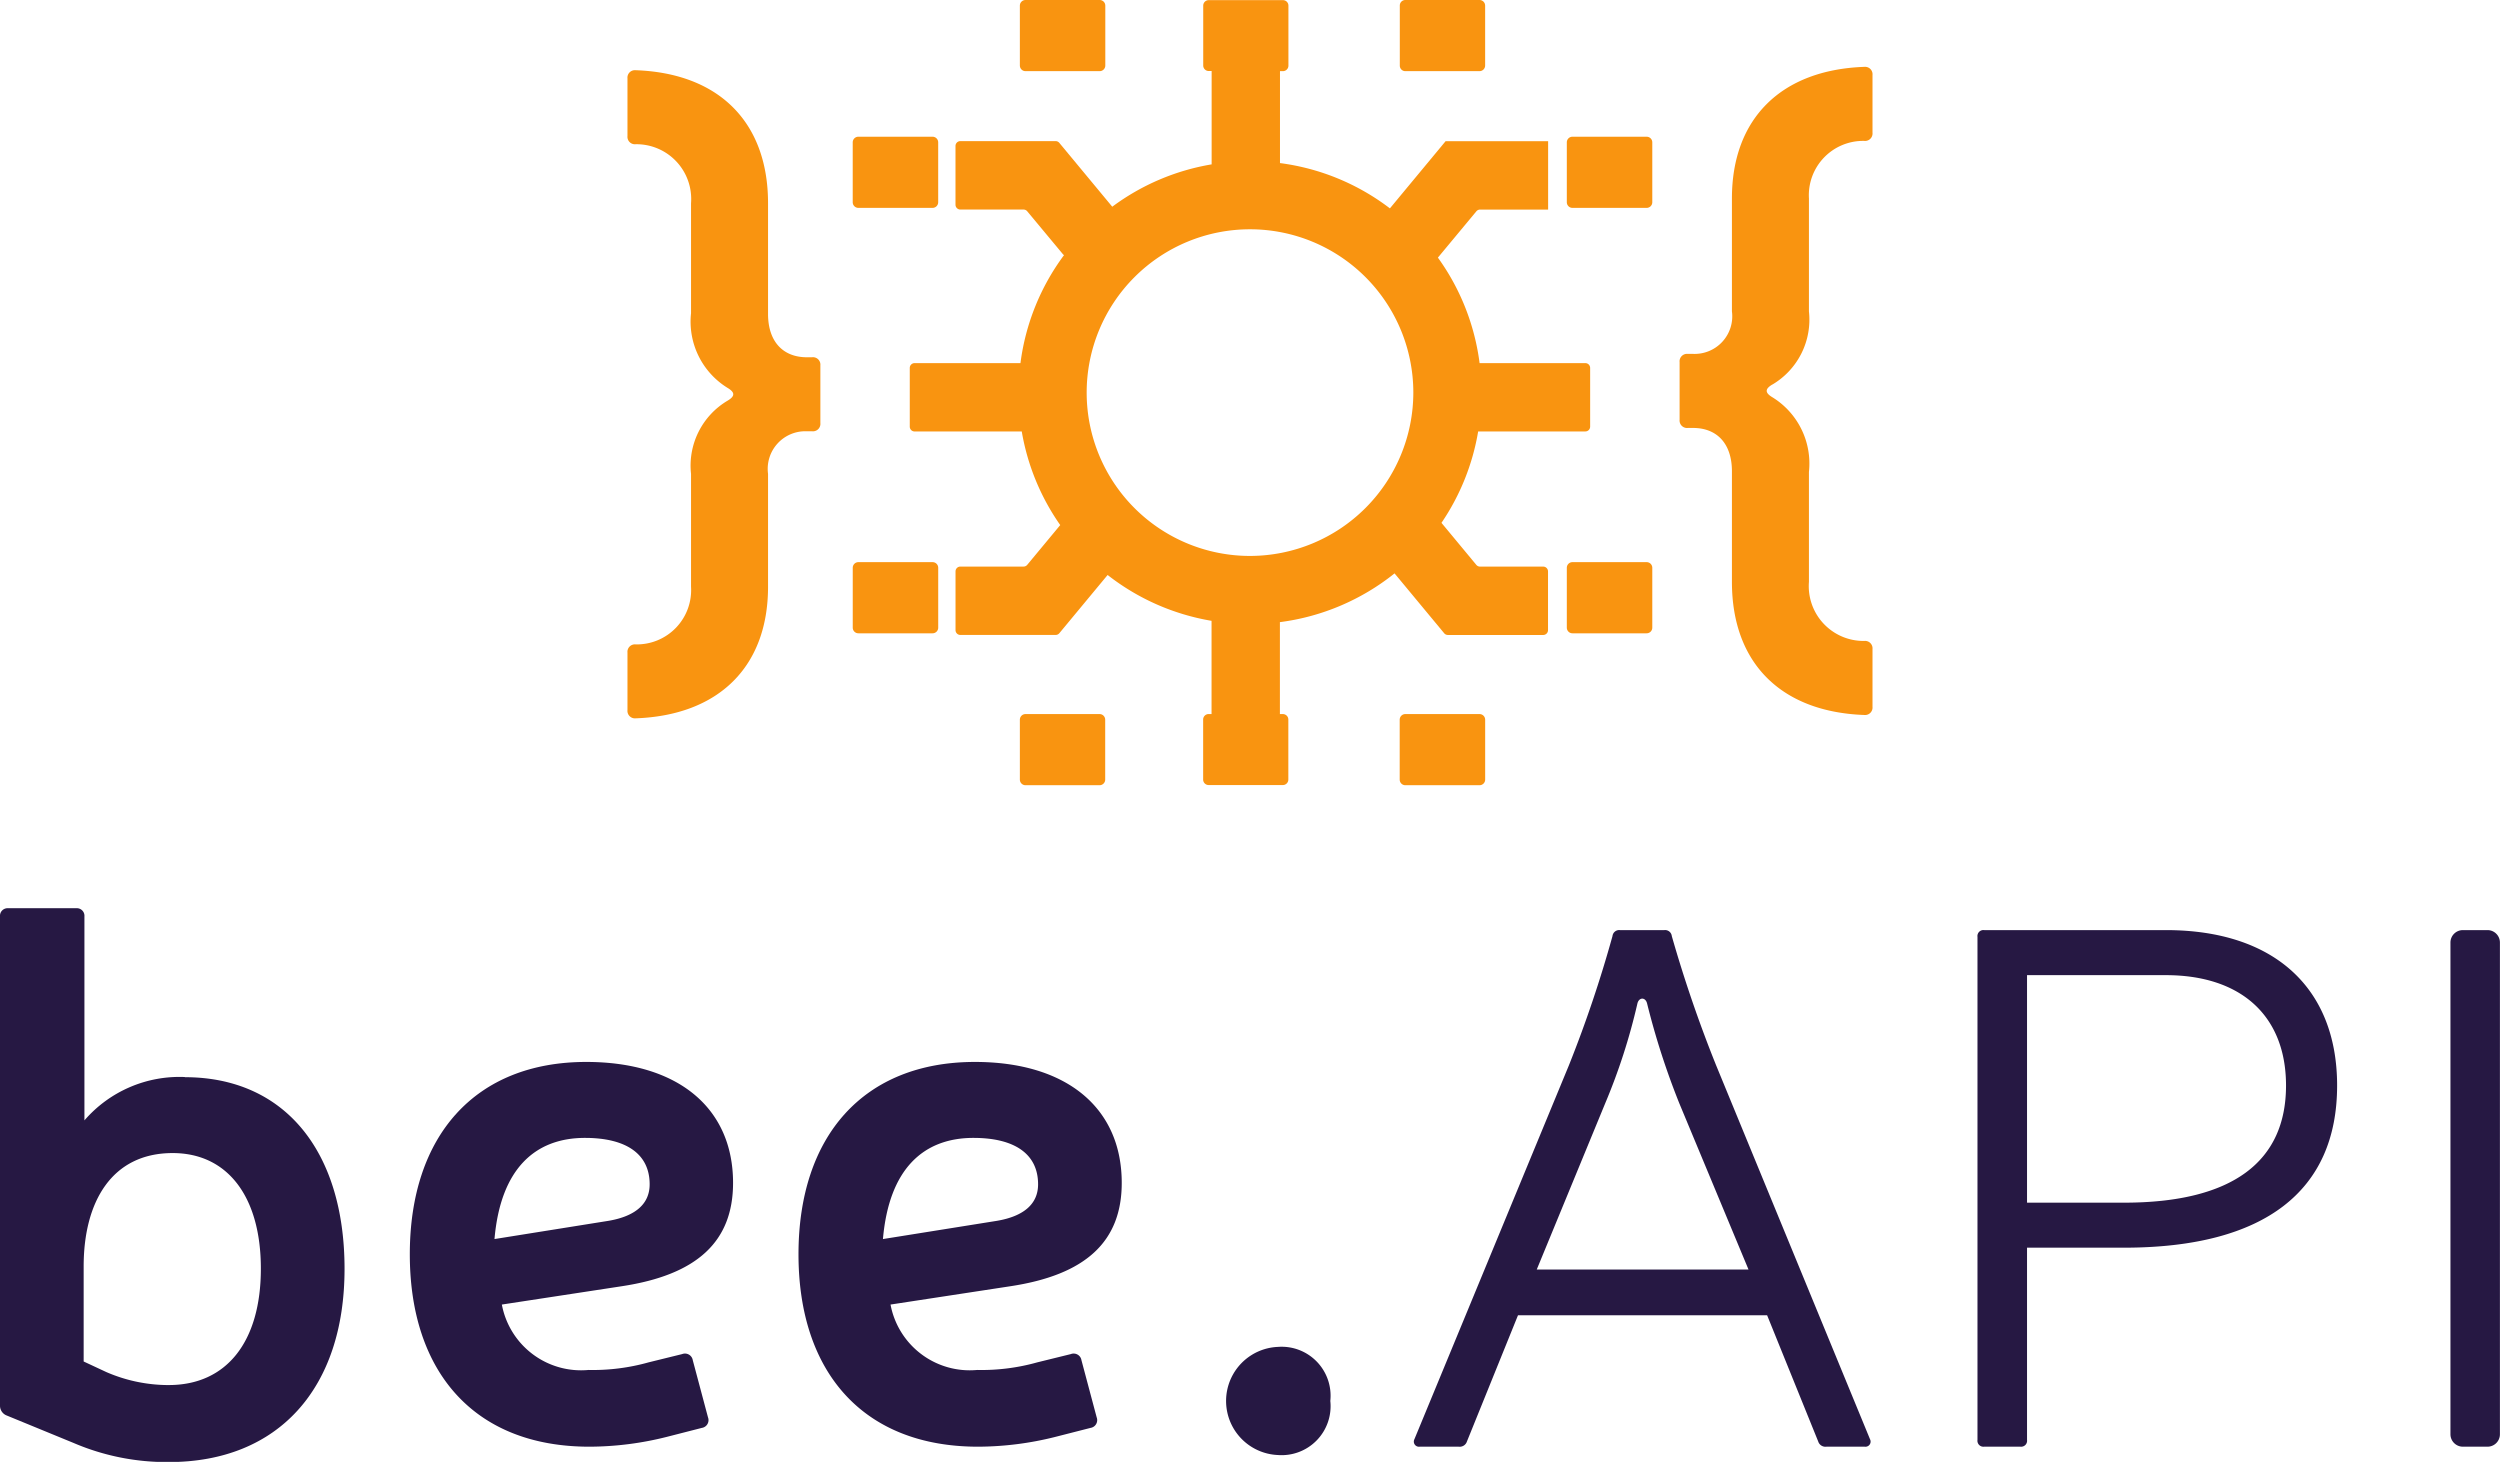
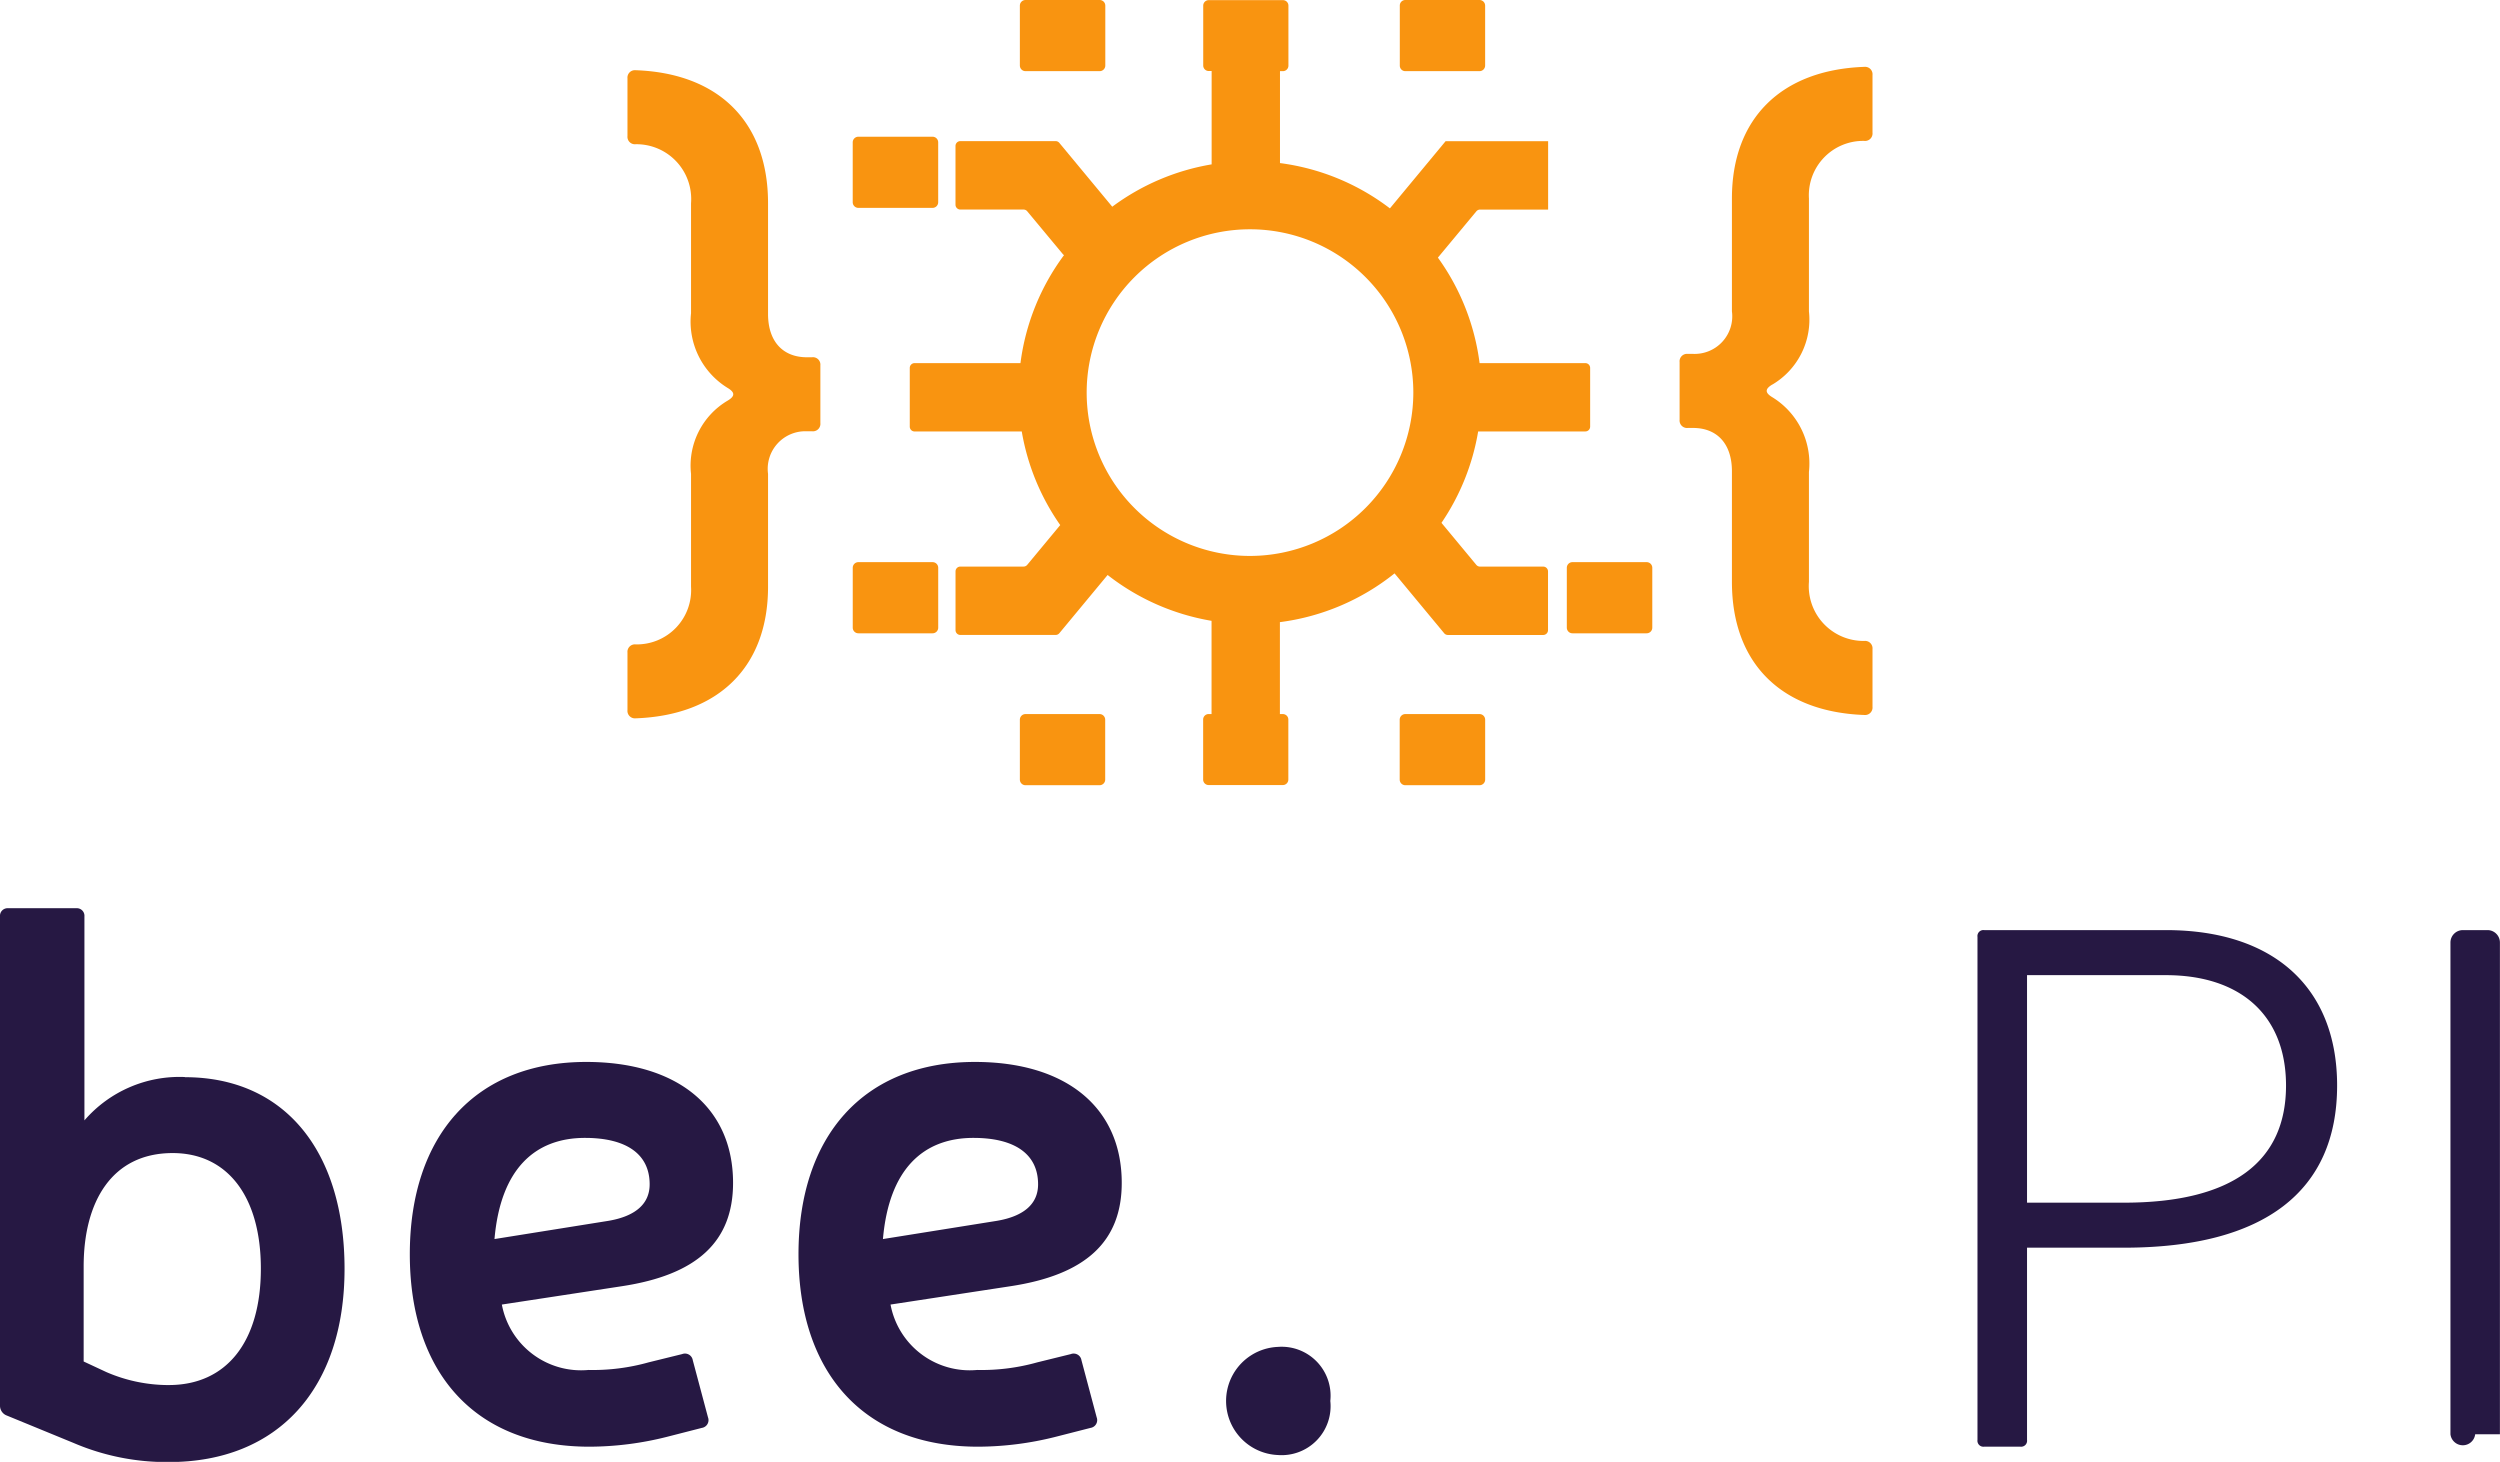
<svg xmlns="http://www.w3.org/2000/svg" width="90.968" height="53.194" viewBox="0 0 90.968 53.194">
  <defs>
    <clipPath id="clip-path">
      <rect id="Retângulo_36" data-name="Retângulo 36" width="90.968" height="53.194" fill="none" />
    </clipPath>
  </defs>
  <g id="Grupo_60" data-name="Grupo 60" transform="translate(-623 -377)">
    <g id="Grupo_59" data-name="Grupo 59" transform="translate(623 377)">
      <g id="Grupo_58" data-name="Grupo 58" transform="translate(0 0)" clip-path="url(#clip-path)">
        <path id="Caminho_273" data-name="Caminho 273" d="M85.959,92.23A1.782,1.782,0,0,1,84.047,94.2a1.969,1.969,0,0,1,0-3.934,1.781,1.781,0,0,1,1.912,1.967" transform="translate(-37.553 -41.256)" fill="#261843" />
-         <path id="Caminho_274" data-name="Caminho 274" d="M98.546,76.351l-1.857,4.59a.276.276,0,0,1-.3.191h-1.42a.187.187,0,0,1-.191-.273L100.4,67.253a45.308,45.308,0,0,0,1.585-4.7.245.245,0,0,1,.273-.218h1.612a.245.245,0,0,1,.273.218,47.924,47.924,0,0,0,1.612,4.7l5.6,13.606a.187.187,0,0,1-.192.273h-1.393a.276.276,0,0,1-.3-.191l-1.858-4.59Zm8.388-1.666-2.514-6.038a27.547,27.547,0,0,1-1.174-3.634c-.055-.246-.3-.246-.356,0a22.056,22.056,0,0,1-1.174,3.634l-2.487,6.038Z" transform="translate(-43.311 -28.491)" fill="#261843" />
        <path id="Caminho_275" data-name="Caminho 275" d="M139.384,62.334c3.934,0,6.229,2.1,6.229,5.656,0,3.825-2.623,5.9-7.759,5.9H134.33v6.994a.217.217,0,0,1-.246.246h-1.311a.217.217,0,0,1-.246-.246V62.58a.218.218,0,0,1,.246-.246Zm-5.054,9.918h3.524c3.962,0,5.9-1.5,5.9-4.262,0-2.541-1.64-4.017-4.372-4.017H134.33Z" transform="translate(-60.572 -28.49)" fill="#261843" />
-         <path id="Retângulo_35" data-name="Retângulo 35" d="M.453,0h.9A.453.453,0,0,1,1.8.453V18.345a.452.452,0,0,1-.452.452h-.9A.453.453,0,0,1,0,18.344V.453A.453.453,0,0,1,.453,0Z" transform="translate(89.165 33.844)" fill="#261843" />
+         <path id="Retângulo_35" data-name="Retângulo 35" d="M.453,0h.9A.453.453,0,0,1,1.8.453V18.345h-.9A.453.453,0,0,1,0,18.344V.453A.453.453,0,0,1,.453,0Z" transform="translate(89.165 33.844)" fill="#261843" />
        <path id="Caminho_276" data-name="Caminho 276" d="M36.826,84.807A11.627,11.627,0,0,1,34,85.166c-4.179,0-6.532-2.712-6.532-7,0-4.317,2.38-7,6.421-7,3.321,0,5.341,1.661,5.341,4.4,0,2.131-1.3,3.349-4.068,3.764l-4.345.664a2.932,2.932,0,0,0,3.155,2.38,7.49,7.49,0,0,0,2.186-.277l1.218-.3a.287.287,0,0,1,.388.222l.553,2.076a.286.286,0,0,1-.222.387ZM34.7,76.947c.969-.166,1.495-.609,1.495-1.328,0-1.108-.858-1.689-2.353-1.689-1.826,0-3.072,1.135-3.293,3.681Z" transform="translate(-12.556 -32.525)" fill="#261843" />
        <path id="Caminho_277" data-name="Caminho 277" d="M62.87,84.807a11.627,11.627,0,0,1-2.823.359c-4.179,0-6.532-2.712-6.532-7,0-4.317,2.38-7,6.421-7,3.321,0,5.341,1.661,5.341,4.4,0,2.131-1.3,3.349-4.068,3.764l-4.345.664a2.932,2.932,0,0,0,3.155,2.38,7.487,7.487,0,0,0,2.186-.277l1.218-.3a.287.287,0,0,1,.388.222l.553,2.076a.286.286,0,0,1-.222.387Zm-2.131-7.86c.969-.166,1.494-.609,1.494-1.328,0-1.108-.858-1.689-2.352-1.689-1.827,0-3.073,1.135-3.293,3.681Z" transform="translate(-24.46 -32.525)" fill="#261843" />
        <path id="Caminho_278" data-name="Caminho 278" d="M6.725,67.009a4.574,4.574,0,0,0-3.653,1.578l0,0,0-7.42a.277.277,0,0,0-.3-.3H.3a.277.277,0,0,0-.3.3v17.8a.381.381,0,0,0,.249.36l2.435,1a8.591,8.591,0,0,0,3.46.692c3.986,0,6.393-2.684,6.393-7.029,0-4.29-2.186-6.975-5.812-6.975M6.144,78.218a5.7,5.7,0,0,1-2.27-.471l-.83-.387V73.9c0-2.353,1.024-4.124,3.238-4.124,1.993,0,3.21,1.578,3.21,4.207,0,2.657-1.246,4.234-3.349,4.234" transform="translate(0 -27.819)" fill="#261843" />
        <path id="Caminho_279" data-name="Caminho 279" d="M115.939,16.044a2.744,2.744,0,0,0,1.332-2.665V9.271a1.977,1.977,0,0,1,2.013-2.094.272.272,0,0,0,.3-.3V4.783a.272.272,0,0,0-.3-.3c-3.019.109-4.815,1.877-4.815,4.787v4.107a1.369,1.369,0,0,1-1.414,1.55h-.19a.272.272,0,0,0-.3.3v2.095a.272.272,0,0,0,.3.3h.19c.87,0,1.414.571,1.414,1.577v4.026c0,2.964,1.8,4.732,4.815,4.841a.272.272,0,0,0,.3-.3V25.672a.272.272,0,0,0-.3-.3,1.993,1.993,0,0,1-2.013-2.148v-4a2.832,2.832,0,0,0-1.332-2.72c-.272-.163-.272-.3,0-.463" transform="translate(-51.449 -2.05)" fill="#f99410" />
        <path id="Caminho_280" data-name="Caminho 280" d="M48.772,15.152h-.19c-.871,0-1.414-.571-1.414-1.577V9.548c0-2.964-1.8-4.733-4.815-4.841a.272.272,0,0,0-.3.3V7.1a.272.272,0,0,0,.3.3,1.993,1.993,0,0,1,2.013,2.148v4a2.832,2.832,0,0,0,1.332,2.72c.272.163.272.3,0,.462a2.746,2.746,0,0,0-1.332,2.666V23.5A1.977,1.977,0,0,1,42.353,25.6a.272.272,0,0,0-.3.3V27.99a.273.273,0,0,0,.3.3c3.019-.109,4.815-1.877,4.815-4.787V19.395a1.369,1.369,0,0,1,1.414-1.55h.19a.272.272,0,0,0,.3-.3V15.451a.272.272,0,0,0-.3-.3" transform="translate(-19.221 -2.152)" fill="#f99410" />
-         <path id="Caminho_281" data-name="Caminho 281" d="M107.91,9.164h-2.7a.205.205,0,0,0-.205.205v2.179a.205.205,0,0,0,.205.205h2.7a.205.205,0,0,0,.205-.205V9.369a.205.205,0,0,0-.205-.205" transform="translate(-47.993 -4.189)" fill="#f99410" />
        <path id="Caminho_282" data-name="Caminho 282" d="M57.352,11.753h2.7a.205.205,0,0,0,.205-.205V9.369a.205.205,0,0,0-.205-.205h-2.7a.205.205,0,0,0-.205.205v2.179a.205.205,0,0,0,.205.205" transform="translate(-26.119 -4.189)" fill="#f99410" />
        <path id="Caminho_283" data-name="Caminho 283" d="M94.009,2.589h2.7a.205.205,0,0,0,.205-.205V.205A.205.205,0,0,0,96.709,0h-2.7a.2.2,0,0,0-.2.205V2.384a.2.2,0,0,0,.2.205" transform="translate(-42.874 0)" fill="#f99410" />
        <path id="Caminho_284" data-name="Caminho 284" d="M68.552,2.589h2.7a.205.205,0,0,0,.205-.205V.205A.205.205,0,0,0,71.253,0h-2.7a.205.205,0,0,0-.205.205V2.384a.205.205,0,0,0,.205.205" transform="translate(-31.238 0)" fill="#f99410" />
        <path id="Caminho_285" data-name="Caminho 285" d="M96.709,47.857h-2.7a.205.205,0,0,0-.205.205v2.179a.205.205,0,0,0,.205.205h2.7a.205.205,0,0,0,.205-.205V48.062a.205.205,0,0,0-.205-.205" transform="translate(-42.873 -21.874)" fill="#f99410" />
        <path id="Caminho_286" data-name="Caminho 286" d="M71.253,47.857h-2.7a.205.205,0,0,0-.205.205v2.179a.205.205,0,0,0,.205.205h2.7a.205.205,0,0,0,.2-.205V48.062a.205.205,0,0,0-.2-.205" transform="translate(-31.238 -21.874)" fill="#f99410" />
        <path id="Caminho_287" data-name="Caminho 287" d="M107.91,37.675h-2.7a.205.205,0,0,0-.205.205v2.179a.205.205,0,0,0,.205.205h2.7a.205.205,0,0,0,.205-.205V37.88a.205.205,0,0,0-.205-.205" transform="translate(-47.993 -17.22)" fill="#f99410" />
        <path id="Caminho_288" data-name="Caminho 288" d="M60.053,37.675h-2.7a.205.205,0,0,0-.205.205v2.179a.205.205,0,0,0,.205.205h2.7a.205.205,0,0,0,.205-.205V37.88a.205.205,0,0,0-.205-.205" transform="translate(-26.119 -17.22)" fill="#f99410" />
        <path id="Caminho_289" data-name="Caminho 289" d="M84.021,20.618h-2.3a.175.175,0,0,1-.135-.064l-1.267-1.528A8.378,8.378,0,0,0,81.654,15.7h3.9a.175.175,0,0,0,.175-.175V13.389a.175.175,0,0,0-.175-.175H81.706a8.373,8.373,0,0,0-1.517-3.839l1.4-1.685a.174.174,0,0,1,.135-.063H84.2V5.138H80.47L78.443,7.583a8.371,8.371,0,0,0-4-1.648V2.59h.107a.2.2,0,0,0,.2-.2V.206a.2.2,0,0,0-.2-.2h-2.7a.2.2,0,0,0-.2.2V2.385a.2.2,0,0,0,.2.2h.106V5.982A8.376,8.376,0,0,0,68.34,7.523L66.414,5.2a.175.175,0,0,0-.135-.064H62.811a.176.176,0,0,0-.175.176V7.45a.176.176,0,0,0,.175.176h2.3a.174.174,0,0,1,.135.063l1.3,1.563a.168.168,0,0,0,.039.032A8.375,8.375,0,0,0,65,13.214H61.147a.175.175,0,0,0-.175.175v2.137a.175.175,0,0,0,.175.175h3.9a8.38,8.38,0,0,0,1.4,3.406l-1.2,1.446a.175.175,0,0,1-.135.064h-2.3a.176.176,0,0,0-.175.175V22.93a.176.176,0,0,0,.175.175H66.28a.175.175,0,0,0,.135-.064l1.756-2.118a8.39,8.39,0,0,0,3.782,1.668v3.392h-.106a.2.2,0,0,0-.2.205v2.179a.2.2,0,0,0,.2.2h2.7a.2.2,0,0,0,.2-.2V26.189a.2.2,0,0,0-.2-.205H74.44V22.639a8.389,8.389,0,0,0,4.172-1.774l1.805,2.177a.175.175,0,0,0,.135.064h3.469a.175.175,0,0,0,.175-.175V20.793a.175.175,0,0,0-.175-.175M73.352,20.23a5.943,5.943,0,1,1,5.943-5.943,5.95,5.95,0,0,1-5.943,5.943" transform="translate(-27.868 -0.001)" fill="#f99410" />
      </g>
    </g>
  </g>
</svg>